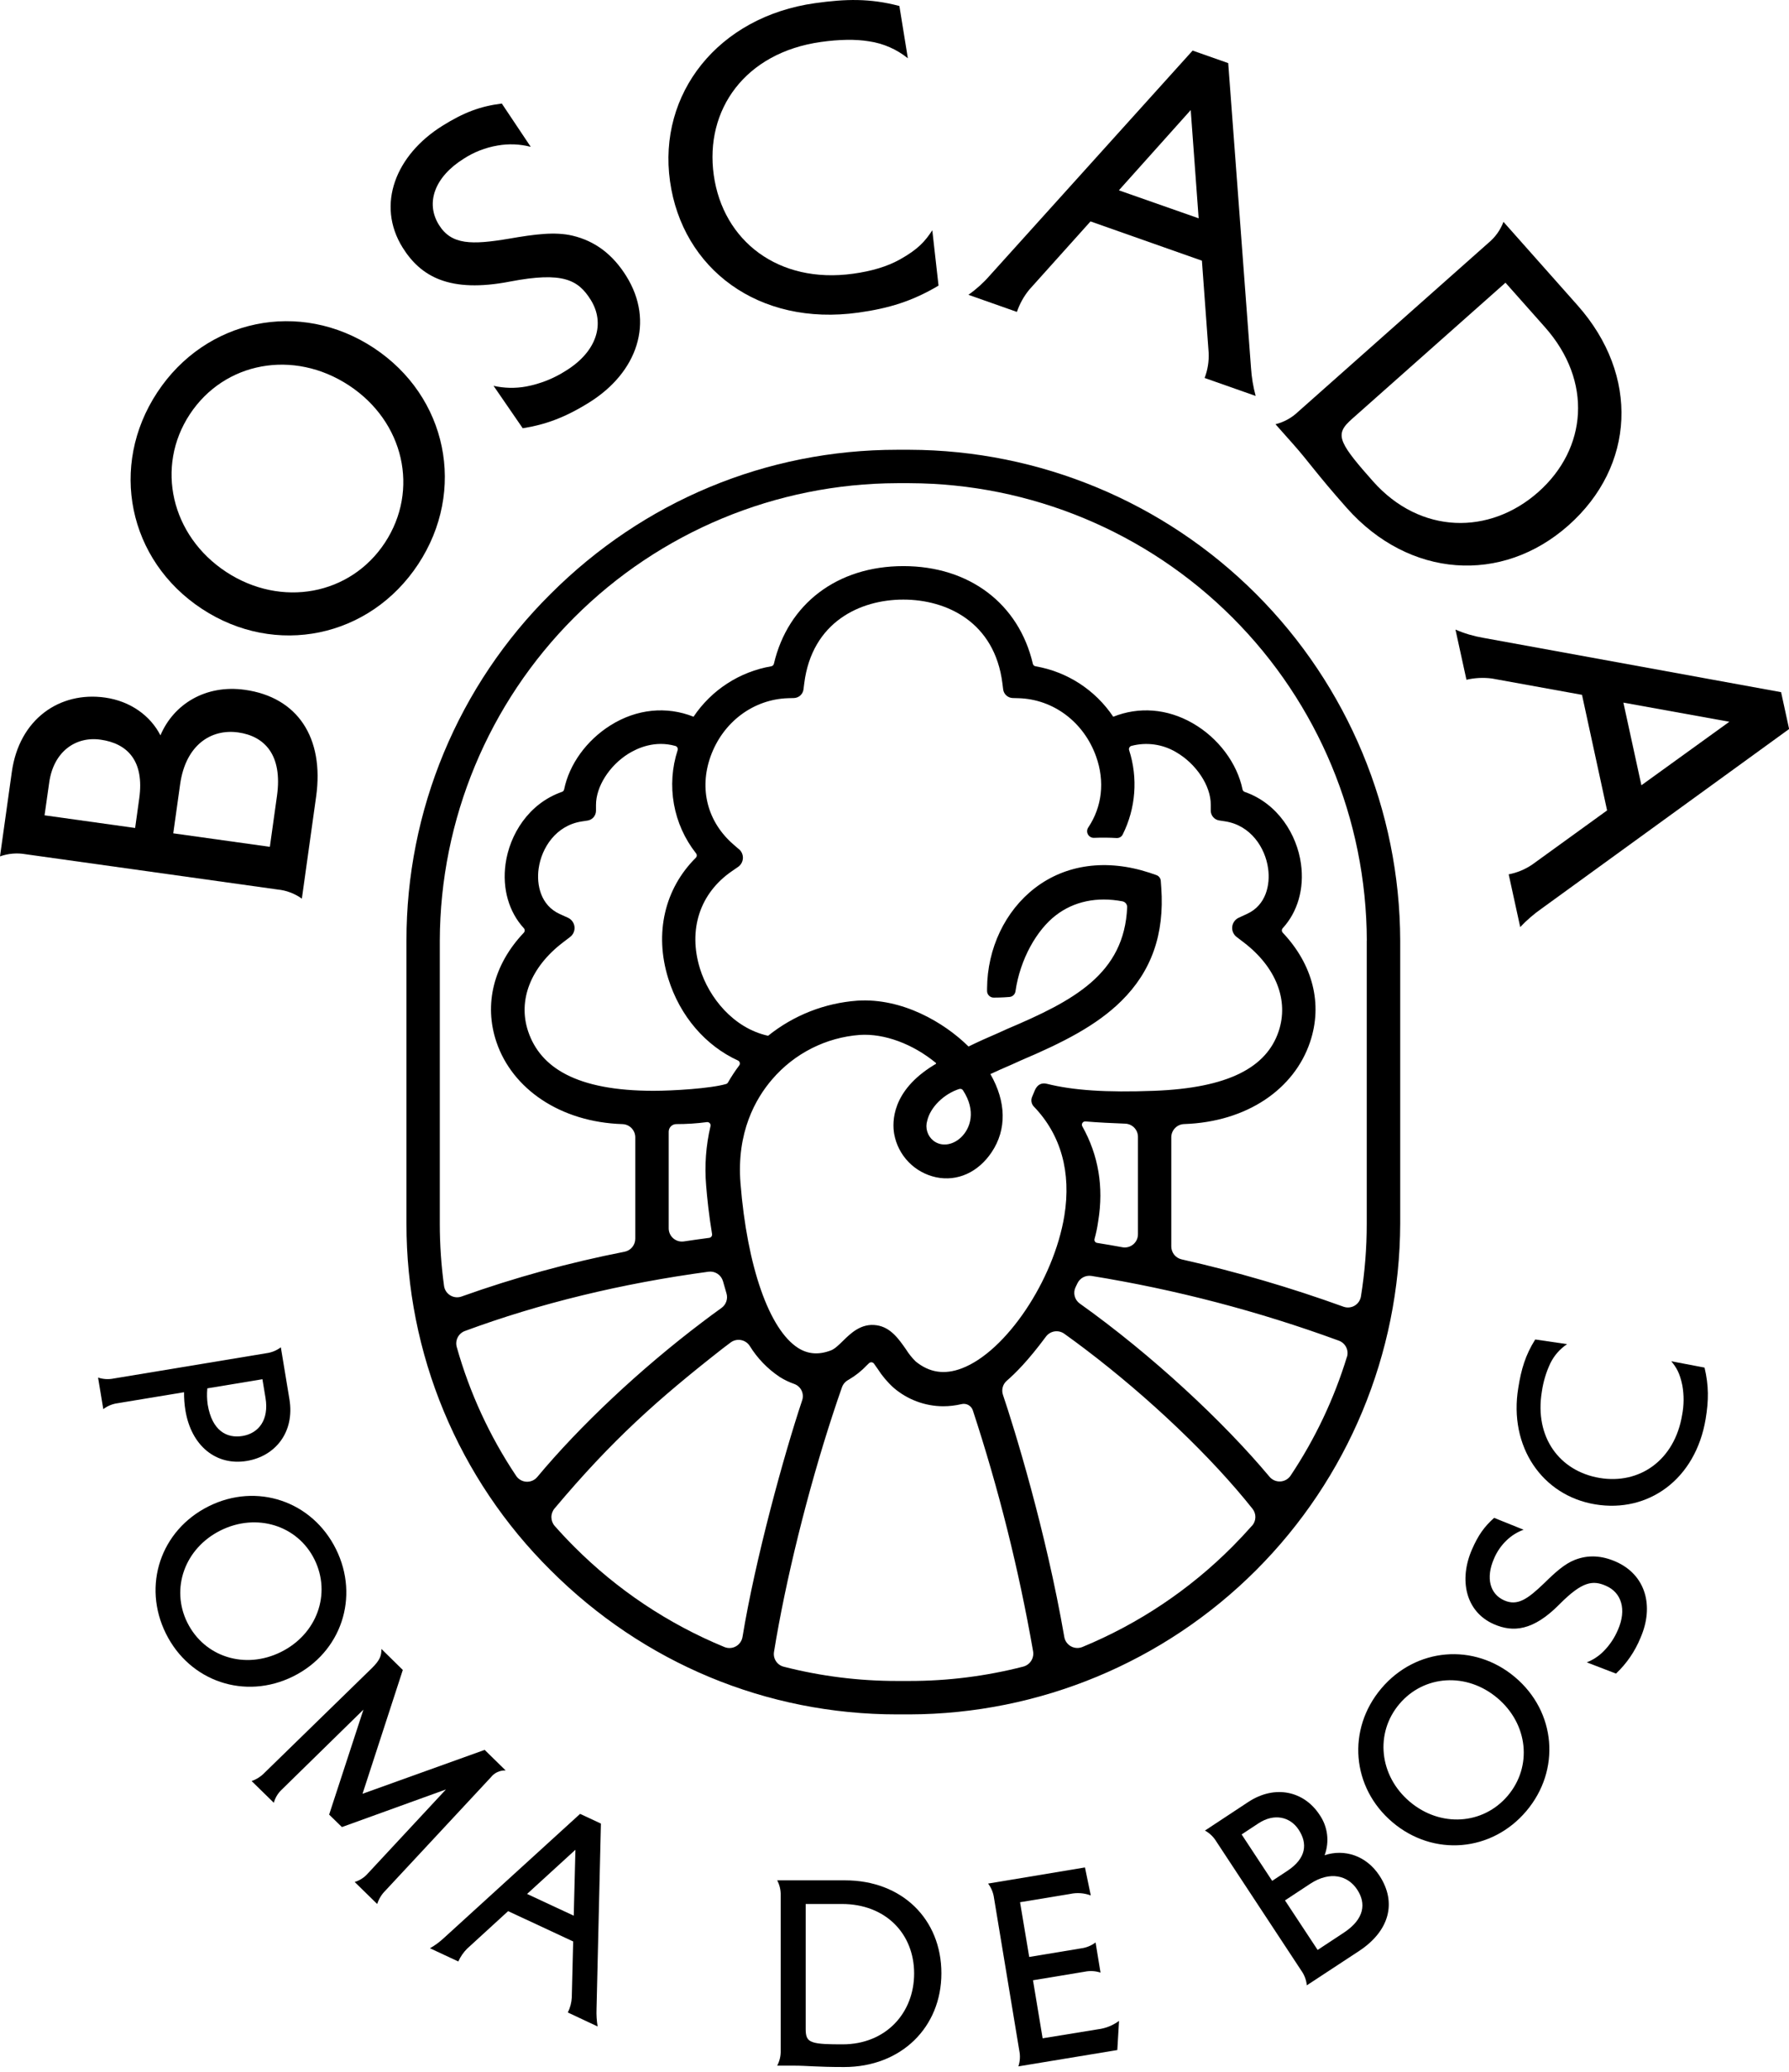
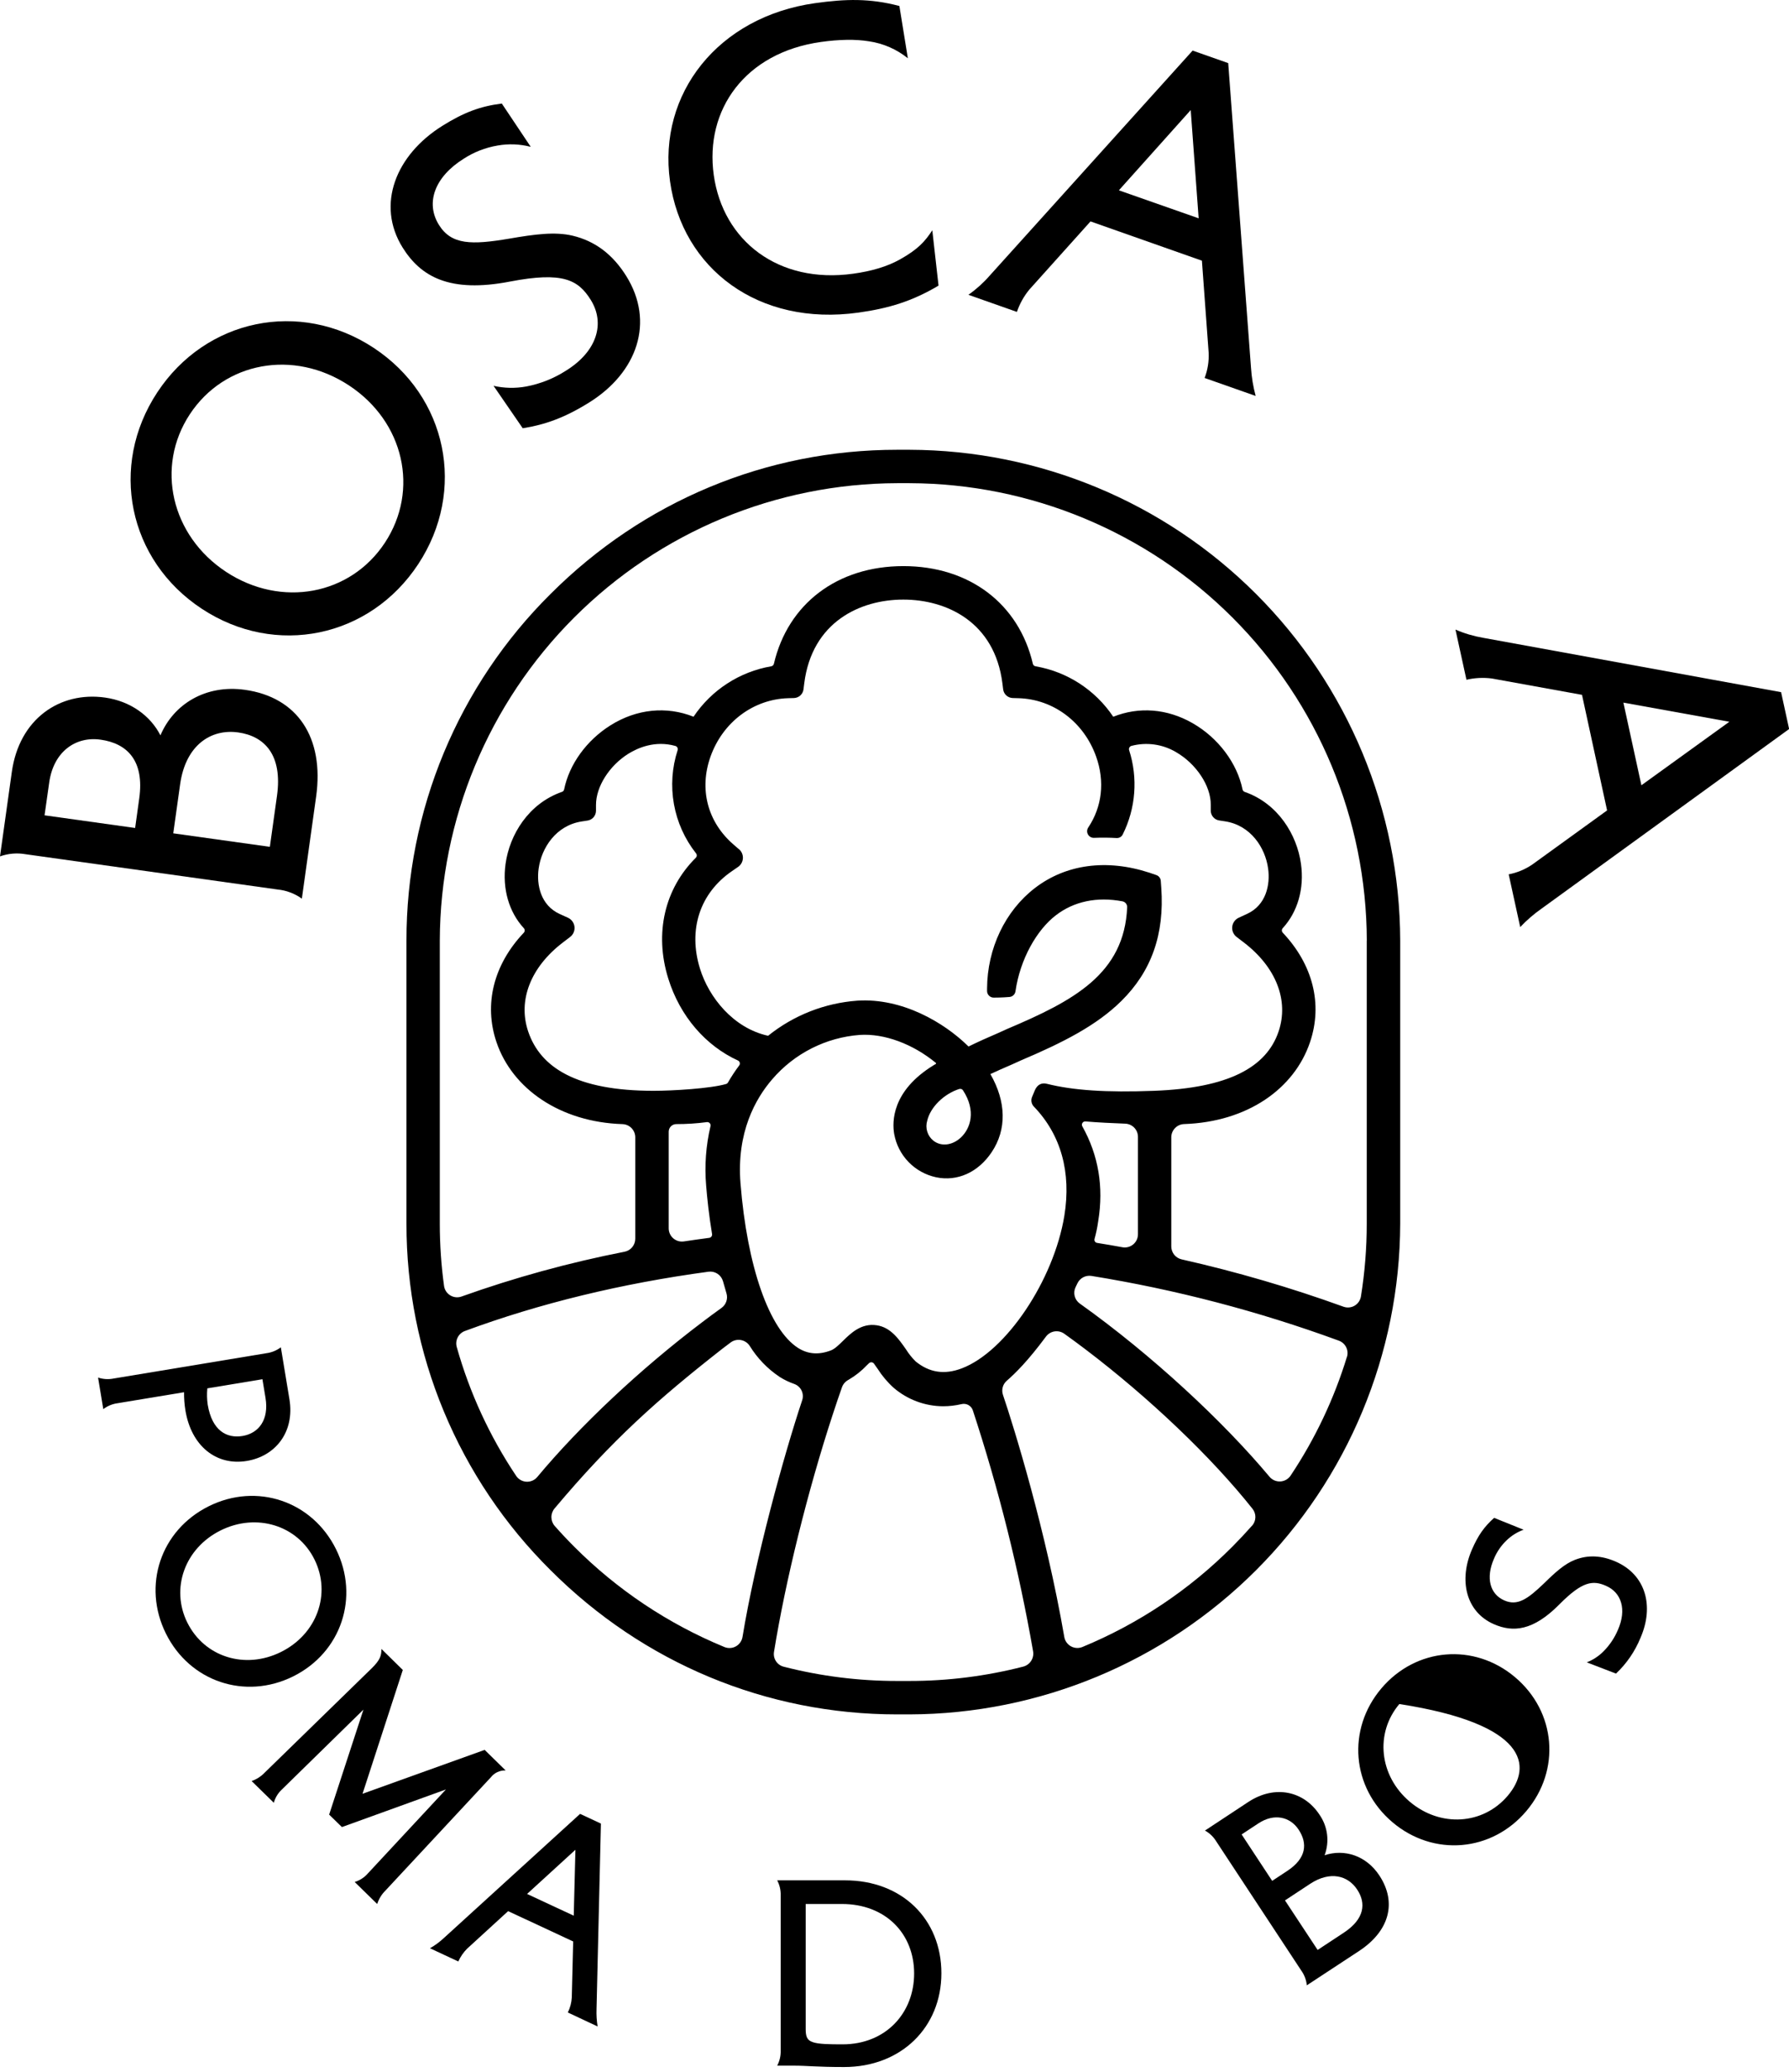
<svg xmlns="http://www.w3.org/2000/svg" fill="none" viewBox="0 0 152 176" height="176" width="152">
  <g clip-path="url(#clip0_71_1301)">
    <path fill="black" d="M76.227 38.208C65.129 38.208 54.678 42.558 46.781 50.453C42.894 54.308 39.81 58.896 37.708 63.951C35.606 69.005 34.528 74.427 34.535 79.901V103.945C34.528 109.419 35.606 114.84 37.708 119.894C39.81 124.949 42.894 129.536 46.781 133.391C54.678 141.288 65.135 145.638 76.227 145.638H77.273C88.321 145.606 98.907 141.203 106.719 133.391C114.531 125.579 118.935 114.993 118.967 103.945V79.901C118.935 68.853 114.531 58.267 106.719 50.455C98.907 42.643 88.321 38.24 77.273 38.208H76.227ZM45.649 125.471C45.537 125.606 45.394 125.712 45.233 125.782C45.072 125.851 44.897 125.882 44.722 125.872C44.547 125.862 44.377 125.811 44.225 125.723C44.073 125.635 43.944 125.513 43.848 125.366C41.602 122.008 39.901 118.316 38.806 114.427C38.73 114.154 38.759 113.863 38.888 113.611C39.017 113.359 39.236 113.165 39.502 113.067C45.844 110.721 52.824 109.026 60.202 108.031C60.469 107.996 60.739 108.059 60.964 108.207C61.189 108.355 61.353 108.579 61.427 108.838C61.53 109.201 61.635 109.563 61.728 109.882C61.792 110.105 61.786 110.343 61.71 110.562C61.634 110.781 61.492 110.971 61.304 111.107C60.709 111.533 60.164 111.937 59.677 112.308C54.383 116.311 49.26 121.133 45.649 125.471ZM48.254 77.961L47.55 77.642C45.939 76.907 45.568 75.165 45.766 73.779C46.01 72.029 47.237 70.115 49.431 69.782L49.92 69.707C50.12 69.676 50.303 69.575 50.434 69.422C50.566 69.268 50.638 69.073 50.638 68.87V68.373C50.638 66.835 51.761 65.049 53.384 64.033C54.177 63.541 55.642 62.881 57.376 63.367C57.413 63.377 57.448 63.394 57.478 63.418C57.508 63.442 57.533 63.471 57.552 63.505C57.57 63.539 57.582 63.576 57.586 63.614C57.589 63.652 57.586 63.691 57.574 63.727C57.094 65.205 56.986 66.778 57.259 68.307C57.532 69.837 58.178 71.275 59.14 72.495C59.183 72.549 59.204 72.618 59.2 72.687C59.196 72.756 59.166 72.821 59.116 72.87C56.48 75.49 55.58 79.261 56.773 83.112C57.774 86.344 59.97 88.843 62.699 90.09C62.737 90.107 62.77 90.133 62.797 90.165C62.823 90.197 62.842 90.234 62.852 90.274C62.863 90.315 62.864 90.357 62.856 90.397C62.848 90.438 62.831 90.477 62.806 90.51C62.458 90.973 62.139 91.457 61.851 91.959C61.816 92.019 61.759 92.065 61.692 92.085C60.38 92.47 57.168 92.664 55.529 92.664C48.969 92.664 45.913 90.682 44.878 87.63C43.983 84.989 45.077 82.159 47.831 80.06L48.446 79.59C48.576 79.489 48.678 79.356 48.742 79.204C48.806 79.051 48.829 78.885 48.81 78.721C48.791 78.557 48.729 78.401 48.632 78.268C48.534 78.135 48.404 78.029 48.254 77.961ZM62.776 72.138L62.321 71.742C60.113 69.832 59.383 67.037 60.37 64.267C61.413 61.347 63.999 59.403 66.962 59.312L67.457 59.298C67.658 59.292 67.85 59.215 67.999 59.079C68.147 58.944 68.243 58.76 68.268 58.561L68.329 58.069C68.985 52.81 73.109 50.935 76.75 50.935C80.391 50.935 84.515 52.81 85.171 58.069L85.232 58.561C85.257 58.761 85.353 58.945 85.502 59.08C85.651 59.215 85.844 59.293 86.045 59.298L86.538 59.312C89.501 59.397 92.088 61.341 93.13 64.267C93.889 66.397 93.631 68.541 92.466 70.289C92.406 70.376 92.372 70.477 92.366 70.582C92.361 70.687 92.385 70.791 92.436 70.883C92.486 70.975 92.561 71.051 92.653 71.103C92.745 71.154 92.849 71.18 92.954 71.175C93.593 71.148 94.233 71.153 94.872 71.191C94.979 71.197 95.085 71.171 95.177 71.118C95.269 71.064 95.344 70.984 95.391 70.888C96.502 68.663 96.697 66.091 95.934 63.724C95.923 63.687 95.919 63.648 95.923 63.61C95.926 63.572 95.938 63.535 95.957 63.501C95.975 63.467 96 63.438 96.03 63.414C96.061 63.39 96.095 63.373 96.132 63.363C96.766 63.196 97.427 63.157 98.077 63.247C98.726 63.338 99.351 63.556 99.916 63.89C101.634 64.881 102.877 66.752 102.871 68.355V68.853C102.868 69.056 102.939 69.254 103.071 69.409C103.203 69.564 103.387 69.667 103.588 69.697L104.079 69.772C106.271 70.105 107.5 72.019 107.742 73.769C107.94 75.157 107.568 76.897 105.958 77.632L105.247 77.961C105.097 78.03 104.967 78.136 104.871 78.27C104.774 78.403 104.713 78.56 104.695 78.724C104.676 78.887 104.7 79.053 104.765 79.205C104.829 79.357 104.932 79.49 105.062 79.59L105.677 80.06C108.422 82.159 109.526 84.989 108.632 87.63C107.597 90.688 104.347 92.426 98.069 92.664C93.978 92.821 91.158 92.623 88.952 92.07C88.5 91.957 88.14 92.135 87.932 92.603C87.864 92.753 87.68 93.197 87.676 93.217C87.626 93.352 87.616 93.498 87.646 93.638C87.676 93.779 87.746 93.907 87.846 94.01C90.137 96.388 91.031 99.579 90.433 103.265C89.539 108.761 85.462 114.827 81.713 116.244C80.242 116.801 78.96 116.605 77.791 115.649C77.482 115.342 77.209 115 76.978 114.631C76.366 113.751 75.672 112.754 74.485 112.581C73.171 112.383 72.277 113.265 71.623 113.907C71.28 114.244 70.924 114.591 70.605 114.714C69.57 115.11 68.658 115.043 67.82 114.516C65.357 112.958 63.478 107.593 62.915 100.516C62.572 96.188 64.193 93.324 65.614 91.681C66.545 90.595 67.681 89.703 68.957 89.057C70.233 88.411 71.624 88.023 73.05 87.916C75.127 87.781 77.545 88.673 79.515 90.294C79.521 90.299 79.526 90.306 79.529 90.314C79.532 90.321 79.533 90.329 79.533 90.338C79.532 90.347 79.529 90.356 79.525 90.364C79.52 90.372 79.513 90.378 79.505 90.383L79.297 90.508C75.761 92.688 75.795 95.308 75.973 96.332C76.135 97.228 76.558 98.055 77.19 98.709C77.822 99.363 78.634 99.814 79.523 100.007C81.338 100.391 83.108 99.595 84.257 97.876C85.541 95.958 85.502 93.603 84.148 91.243C84.743 90.968 85.337 90.698 85.948 90.441L86.74 90.082C90.344 88.552 93.174 87.109 95.276 85.032C97.833 82.507 98.943 79.364 98.667 75.422L98.624 74.828C98.616 74.716 98.575 74.61 98.506 74.522C98.437 74.434 98.343 74.368 98.237 74.334L97.66 74.136C94.018 72.947 90.561 73.417 87.928 75.44C85.401 77.382 83.883 80.573 83.865 83.974C83.865 83.988 83.865 84.077 83.865 84.188C83.865 84.263 83.881 84.338 83.911 84.407C83.941 84.477 83.984 84.539 84.039 84.591C84.093 84.643 84.158 84.684 84.228 84.711C84.299 84.737 84.374 84.75 84.45 84.747C84.533 84.747 85.145 84.747 85.761 84.693C85.889 84.685 86.009 84.633 86.103 84.546C86.197 84.46 86.258 84.344 86.277 84.218C86.673 81.463 88.096 78.993 89.705 77.757C91.245 76.568 93.205 76.159 95.371 76.568C95.487 76.591 95.59 76.655 95.662 76.748C95.735 76.84 95.772 76.956 95.768 77.073C95.524 82.743 91.21 85.02 85.575 87.408L84.782 87.767C83.928 88.13 83.094 88.508 82.305 88.893C82.302 88.895 82.297 88.896 82.293 88.896C82.289 88.896 82.285 88.895 82.281 88.893C80.214 86.853 76.651 84.763 72.852 85.006C70.077 85.205 67.429 86.246 65.261 87.989C62.309 87.343 60.232 84.735 59.473 82.287C58.446 78.97 59.463 75.872 62.192 74.001L62.687 73.66C62.812 73.579 62.916 73.469 62.991 73.34C63.066 73.211 63.11 73.066 63.119 72.917C63.127 72.768 63.101 72.619 63.041 72.482C62.982 72.345 62.891 72.224 62.776 72.129V72.138ZM91.957 95.68C91.932 95.636 91.92 95.587 91.922 95.536C91.923 95.486 91.939 95.437 91.966 95.394C91.993 95.352 92.031 95.317 92.076 95.295C92.121 95.272 92.172 95.263 92.222 95.266C93.259 95.356 94.654 95.419 95.607 95.455C95.897 95.466 96.171 95.59 96.373 95.799C96.573 96.009 96.686 96.288 96.685 96.578V104.848C96.686 105.013 96.65 105.175 96.581 105.324C96.512 105.473 96.411 105.604 96.285 105.71C96.16 105.815 96.012 105.892 95.854 105.934C95.695 105.977 95.529 105.983 95.367 105.954C94.649 105.822 93.93 105.699 93.211 105.584C93.173 105.578 93.137 105.564 93.105 105.543C93.073 105.521 93.046 105.494 93.026 105.461C93.006 105.429 92.993 105.392 92.988 105.354C92.983 105.316 92.986 105.277 92.997 105.241C93.129 104.767 93.23 104.285 93.298 103.798L93.31 103.723C93.784 100.821 93.328 98.13 91.957 95.68ZM81.507 92.51C81.564 92.492 81.626 92.493 81.682 92.513C81.739 92.534 81.787 92.572 81.82 92.623C82.959 94.374 82.456 95.863 81.645 96.626C80.908 97.32 79.937 97.419 79.285 96.885C79.045 96.687 78.87 96.422 78.779 96.124C78.689 95.827 78.688 95.509 78.778 95.211C79.049 94.043 80.203 92.926 81.507 92.506V92.51ZM59.998 100.728C60.081 101.775 60.232 103.217 60.499 104.831C60.505 104.868 60.504 104.906 60.495 104.943C60.486 104.98 60.47 105.014 60.447 105.044C60.425 105.075 60.396 105.1 60.364 105.119C60.331 105.138 60.295 105.151 60.257 105.156C59.536 105.251 58.818 105.352 58.103 105.459C57.943 105.482 57.78 105.471 57.625 105.426C57.47 105.381 57.327 105.303 57.205 105.198C57.082 105.092 56.984 104.962 56.917 104.815C56.85 104.668 56.815 104.509 56.815 104.347V96.136C56.816 95.965 56.884 95.802 57.005 95.681C57.126 95.56 57.29 95.492 57.461 95.492C58.33 95.494 59.198 95.438 60.059 95.324C60.104 95.318 60.15 95.323 60.192 95.339C60.235 95.355 60.273 95.381 60.303 95.415C60.333 95.448 60.355 95.489 60.366 95.533C60.377 95.577 60.377 95.623 60.366 95.667C59.976 97.324 59.852 99.032 59.998 100.728ZM61.548 139.915C56.771 137.948 52.434 135.051 48.787 131.393C48.216 130.822 47.665 130.236 47.134 129.635C46.953 129.43 46.852 129.167 46.849 128.893C46.845 128.62 46.94 128.354 47.116 128.145C52.033 122.296 55.868 118.89 61.385 114.567C61.615 114.387 61.847 114.213 62.077 114.044C62.2 113.952 62.34 113.886 62.489 113.85C62.638 113.815 62.793 113.81 62.944 113.836C63.096 113.862 63.24 113.919 63.368 114.003C63.497 114.086 63.607 114.196 63.692 114.324C64.343 115.381 65.215 116.285 66.248 116.973C66.636 117.218 67.051 117.418 67.485 117.568C67.756 117.666 67.978 117.866 68.103 118.125C68.228 118.384 68.247 118.682 68.155 118.955C66.601 123.606 64.168 132.463 63.086 139.061C63.058 139.227 62.993 139.386 62.895 139.524C62.798 139.662 62.67 139.777 62.523 139.859C62.375 139.941 62.21 139.989 62.041 139.998C61.873 140.008 61.704 139.979 61.548 139.915ZM86.941 141.578C83.781 142.39 80.53 142.8 77.267 142.798H76.221C72.971 142.8 69.734 142.394 66.585 141.587C66.317 141.519 66.083 141.352 65.931 141.121C65.778 140.889 65.718 140.609 65.761 140.335C66.734 134.304 68.611 126.7 70.759 120.142C71.027 119.322 71.286 118.557 71.538 117.845C71.636 117.573 71.834 117.348 72.091 117.215C72.673 116.877 73.203 116.457 73.664 115.968L73.835 115.802C73.864 115.775 73.898 115.754 73.936 115.741C73.974 115.727 74.014 115.722 74.053 115.726C74.093 115.73 74.132 115.742 74.166 115.761C74.201 115.781 74.231 115.807 74.255 115.84C74.364 115.988 74.477 116.149 74.57 116.286C74.948 116.88 75.405 117.421 75.928 117.893C77.099 118.897 78.588 119.454 80.131 119.462C80.66 119.461 81.186 119.399 81.701 119.278C81.9 119.231 82.109 119.261 82.287 119.361C82.465 119.462 82.598 119.626 82.66 119.821C84.854 126.503 86.563 133.335 87.773 140.264C87.826 140.547 87.77 140.841 87.615 141.084C87.461 141.328 87.22 141.504 86.941 141.578ZM106.38 129.603C105.843 130.211 105.285 130.806 104.708 131.387C101.068 135.043 96.739 137.939 91.971 139.909C91.815 139.974 91.646 140.003 91.477 139.994C91.309 139.985 91.144 139.938 90.996 139.857C90.848 139.776 90.72 139.663 90.621 139.526C90.523 139.389 90.456 139.231 90.427 139.065C88.863 130.016 86.158 121.274 85.216 118.495C85.144 118.286 85.137 118.059 85.194 117.845C85.252 117.631 85.372 117.439 85.54 117.294C86.265 116.666 87.337 115.608 88.865 113.549C89.04 113.311 89.301 113.151 89.593 113.104C89.884 113.058 90.182 113.128 90.423 113.299C90.998 113.71 91.579 114.138 92.167 114.583C97.658 118.745 102.94 123.791 106.42 128.174C106.583 128.379 106.668 128.635 106.662 128.896C106.656 129.157 106.558 129.408 106.386 129.605L106.38 129.603ZM114.44 115.263C113.346 118.839 111.734 122.237 109.658 125.348C109.562 125.494 109.432 125.615 109.281 125.702C109.129 125.789 108.959 125.84 108.785 125.849C108.61 125.859 108.436 125.828 108.276 125.759C108.115 125.689 107.973 125.583 107.861 125.449C103.949 120.772 97.888 115.114 91.739 110.734C91.526 110.582 91.374 110.359 91.309 110.105C91.244 109.852 91.27 109.583 91.384 109.347C91.436 109.242 91.487 109.135 91.537 109.028C91.639 108.807 91.81 108.626 92.025 108.51C92.239 108.395 92.485 108.352 92.726 108.388C99.893 109.547 106.934 111.389 113.751 113.889C114.02 113.987 114.242 114.183 114.372 114.439C114.501 114.695 114.528 114.99 114.446 115.265L114.44 115.263ZM116.123 79.899V103.945C116.124 106.018 115.959 108.087 115.63 110.134C115.603 110.296 115.541 110.45 115.448 110.586C115.355 110.721 115.233 110.835 115.092 110.918C114.95 111.001 114.792 111.051 114.628 111.066C114.464 111.081 114.3 111.06 114.145 111.004C109.65 109.378 105.058 108.035 100.395 106.983C100.146 106.927 99.924 106.788 99.764 106.589C99.605 106.389 99.518 106.142 99.517 105.887V96.612C99.518 96.321 99.631 96.041 99.834 95.832C100.036 95.622 100.312 95.5 100.603 95.49C105.98 95.308 109.969 92.498 111.305 88.53C112.403 85.29 111.537 81.931 108.992 79.237C108.941 79.184 108.912 79.113 108.912 79.039C108.912 78.965 108.941 78.894 108.992 78.841C110.245 77.472 110.832 75.504 110.534 73.371C110.193 70.918 108.592 68.254 105.742 67.267C105.699 67.25 105.66 67.222 105.63 67.186C105.6 67.15 105.579 67.107 105.57 67.061C105.114 64.843 103.523 62.689 101.323 61.431C99.163 60.194 96.765 60.016 94.585 60.888C93.832 59.763 92.859 58.803 91.724 58.066C90.589 57.329 89.317 56.831 87.983 56.601C87.928 56.592 87.877 56.568 87.837 56.53C87.796 56.492 87.768 56.443 87.755 56.389C86.566 51.303 82.379 48.091 76.754 48.091C71.13 48.091 66.942 51.303 65.753 56.389C65.741 56.443 65.713 56.492 65.672 56.529C65.632 56.567 65.582 56.592 65.527 56.601C64.194 56.831 62.921 57.329 61.786 58.066C60.652 58.802 59.678 59.761 58.926 60.886C56.631 59.97 54.092 60.222 51.874 61.613C49.813 62.905 48.361 64.95 47.93 67.061C47.921 67.109 47.899 67.153 47.867 67.189C47.835 67.226 47.794 67.253 47.748 67.269C44.898 68.26 43.297 70.92 42.956 73.373C42.659 75.505 43.245 77.474 44.5 78.843C44.551 78.896 44.58 78.967 44.58 79.041C44.58 79.115 44.551 79.186 44.5 79.239C41.953 81.925 41.085 85.294 42.183 88.53C43.523 92.494 47.597 95.324 52.885 95.494C53.177 95.503 53.454 95.625 53.657 95.834C53.861 96.044 53.975 96.324 53.975 96.616V105.233C53.974 105.493 53.883 105.746 53.717 105.947C53.551 106.148 53.321 106.285 53.065 106.335C48.361 107.256 43.733 108.527 39.218 110.138C39.062 110.195 38.894 110.216 38.729 110.2C38.563 110.184 38.403 110.131 38.26 110.045C38.117 109.959 37.995 109.842 37.903 109.704C37.811 109.565 37.751 109.407 37.728 109.242C37.487 107.487 37.367 105.717 37.367 103.945V79.901C37.399 69.605 41.503 59.739 48.784 52.459C56.065 45.179 65.931 41.076 76.227 41.046H77.273C87.569 41.077 97.434 45.181 104.714 52.461C111.994 59.741 116.098 69.606 116.129 79.901L116.123 79.899Z" />
-     <path fill="black" d="M114.437 43.162C119.722 49.108 127.6 49.657 133.264 44.629C138.928 39.601 139.32 31.898 134.037 25.942L127.74 18.847C127.478 19.543 127.038 20.158 126.464 20.631L110.291 34.981C109.754 35.495 109.092 35.859 108.37 36.038L109.896 37.756C111.186 39.206 111.836 40.231 114.437 43.162ZM114.884 35.576L127.911 24.016L131.264 27.793C135.345 32.395 134.843 38.12 130.703 41.795C126.563 45.469 120.673 45.413 116.656 40.887C115.388 39.458 114.466 38.37 114.145 37.619C113.743 36.723 114.163 36.22 114.884 35.576Z" />
    <path fill="black" d="M123.662 53.483L124.595 57.746C125.304 57.581 126.036 57.545 126.758 57.639L134.413 59.027L136.544 68.845L130.19 73.441C129.586 73.853 128.903 74.137 128.184 74.275L129.163 78.754C129.721 78.164 130.337 77.633 131.003 77.168L152.01 61.93L151.328 58.799L125.996 54.179C125.193 54.041 124.409 53.808 123.662 53.483ZM146.931 61.314L139.459 66.708L137.929 59.687L146.931 61.314Z" />
    <path fill="black" d="M17.149 51.718C23.421 55.848 31.418 54.175 35.532 47.928C39.646 41.682 38.015 33.675 31.743 29.547C25.47 25.419 17.474 27.09 13.36 33.336C9.245 39.583 10.876 47.59 17.149 51.718ZM16.126 35.195C19.063 30.734 24.937 29.646 29.642 32.736C34.347 35.825 35.639 41.644 32.702 46.105C29.765 50.566 23.891 51.654 19.214 48.583C14.537 45.511 13.191 39.656 16.126 35.195Z" />
    <path fill="black" d="M25.647 76.34L26.858 67.683C27.563 62.651 25.272 59.225 20.807 58.6C17.474 58.133 14.755 59.813 13.631 62.467C12.785 60.812 11.096 59.562 8.916 59.257C5.07 58.719 1.633 61.082 1.005 65.571L0 72.751C0.698 72.501 1.45 72.437 2.18 72.567L23.584 75.563C24.328 75.636 25.04 75.904 25.647 76.34ZM11.829 67.836L11.481 70.337L3.785 69.261L4.182 66.472C4.55 63.843 6.433 62.536 8.542 62.834C10.791 63.147 12.287 64.6 11.829 67.836ZM22.928 71.938L14.721 70.791L15.304 66.629C15.769 63.295 17.926 61.896 20.234 62.219C22.478 62.535 24.022 64.122 23.532 67.618L22.928 71.938Z" />
    <path fill="black" d="M87.458 24.598L92.654 18.809L102.119 22.145L102.692 29.965C102.726 30.696 102.609 31.426 102.349 32.109L106.686 33.636C106.473 32.85 106.34 32.045 106.289 31.233L104.353 5.361L101.329 4.297L84.087 23.415C83.552 24.029 82.945 24.576 82.279 25.044L86.4 26.497C86.635 25.805 86.993 25.162 87.458 24.598ZM101.168 9.35L101.842 18.546L95.064 16.168L101.168 9.35Z" />
    <path fill="black" d="M72.935 26.556C75.533 26.192 77.507 25.589 79.741 24.263L79.212 19.564C78.591 20.502 78.022 21.168 76.453 22.044C75.363 22.652 74.043 23.035 72.505 23.249C66.124 24.143 61.425 20.452 60.644 14.874C59.867 9.324 63.305 4.467 69.75 3.565C71.288 3.349 72.689 3.318 73.861 3.514C75.06 3.693 76.191 4.189 77.135 4.951L76.415 0.509C73.904 -0.153 71.857 -0.095 69.255 0.268C61.016 1.421 55.883 7.957 56.926 15.395C57.968 22.833 64.441 27.745 72.935 26.556Z" />
    <path fill="black" d="M43.34 23.917C47.839 23.055 49.129 23.776 50.194 25.478C51.426 27.46 50.737 29.838 48.101 31.479C47.068 32.145 45.916 32.605 44.708 32.833C43.789 33.002 42.845 32.983 41.933 32.775L44.413 36.38C46.289 36.085 47.98 35.49 50.065 34.187C54.157 31.632 55.642 27.347 53.208 23.449C52.076 21.636 50.584 20.476 48.622 20.015C47.15 19.674 45.451 19.894 43.251 20.276C40.08 20.809 38.358 20.813 37.296 19.109C36.131 17.242 36.923 15.03 39.395 13.486C40.268 12.918 41.249 12.536 42.276 12.363C43.213 12.197 44.174 12.235 45.094 12.474L42.635 8.795C40.796 9.029 39.407 9.552 37.595 10.684C33.632 13.151 31.933 17.387 34.212 21.037C35.754 23.5 38.202 24.912 43.34 23.917Z" />
-     <path fill="black" d="M88.586 173.154L87.767 168.223L92.175 167.494C92.617 167.403 93.076 167.431 93.504 167.573L93.084 165.011C92.724 165.283 92.299 165.457 91.852 165.514L87.446 166.243L86.667 161.594L90.92 160.891C91.506 160.764 92.115 160.808 92.676 161.017L92.183 158.639L83.952 160.009C84.225 160.369 84.398 160.794 84.456 161.241L86.604 174.208C86.694 174.651 86.667 175.11 86.525 175.538L94.931 174.151L95.078 171.674C94.555 172.061 93.941 172.307 93.294 172.387L88.586 173.154Z" />
-     <path fill="black" d="M128.729 142.481C125.243 139.534 120.297 139.962 117.362 143.433C114.427 146.903 114.827 151.853 118.313 154.802C121.799 157.751 126.748 157.321 129.683 153.849C132.618 150.377 132.215 145.428 128.729 142.481ZM128.107 152.543C126.01 155.022 122.386 155.256 119.783 153.058C117.181 150.86 116.799 147.236 118.894 144.756C120.988 142.277 124.615 142.043 127.229 144.253C129.843 146.463 130.202 150.064 128.107 152.543Z" />
+     <path fill="black" d="M128.729 142.481C125.243 139.534 120.297 139.962 117.362 143.433C114.427 146.903 114.827 151.853 118.313 154.802C121.799 157.751 126.748 157.321 129.683 153.849C132.618 150.377 132.215 145.428 128.729 142.481ZM128.107 152.543C126.01 155.022 122.386 155.256 119.783 153.058C117.181 150.86 116.799 147.236 118.894 144.756C129.843 146.463 130.202 150.064 128.107 152.543Z" />
    <path fill="black" d="M137.279 132.659C136.09 132.14 134.94 132.065 133.801 132.513C132.945 132.848 132.17 133.539 131.197 134.495C129.786 135.854 128.928 136.445 127.81 135.955C126.583 135.42 126.224 134.037 126.932 132.416C127.176 131.83 127.538 131.301 127.996 130.862C128.41 130.458 128.905 130.148 129.449 129.95L126.948 128.943C126.104 129.691 125.586 130.432 125.067 131.621C123.931 134.217 124.528 136.926 126.926 137.975C128.547 138.684 130.259 138.553 132.495 136.288C134.457 134.306 135.351 134.229 136.459 134.719C137.757 135.287 138.226 136.716 137.469 138.446C137.18 139.135 136.76 139.761 136.233 140.289C135.83 140.693 135.348 141.008 134.818 141.217L137.301 142.172C138.205 141.319 138.915 140.281 139.384 139.13C140.557 136.437 139.832 133.777 137.279 132.659Z" />
-     <path fill="black" d="M142 115.639C142.43 116.169 142.715 116.615 142.937 117.689C143.086 118.52 143.08 119.371 142.919 120.2C142.279 124.062 139.287 126.119 135.908 125.551C132.529 124.982 130.358 122.118 131.001 118.218C131.12 117.389 131.361 116.582 131.716 115.824C132.038 115.16 132.531 114.594 133.145 114.185L130.438 113.788C129.597 115.126 129.249 116.327 128.999 117.899C128.173 122.887 131.032 127.051 135.539 127.796C140.046 128.541 144.061 125.679 144.919 120.537C145.181 118.963 145.188 117.708 144.824 116.177L142 115.639Z" />
    <path fill="black" d="M112.544 157.601C112.755 157.035 112.826 156.426 112.751 155.827C112.675 155.228 112.455 154.656 112.11 154.16C110.812 152.178 108.354 151.568 106.053 153.082L102.379 155.506C102.774 155.724 103.105 156.042 103.338 156.427L110.566 167.407C110.828 167.774 110.988 168.204 111.032 168.653L115.479 165.732C118.055 164.034 118.701 161.61 117.197 159.325C116.073 157.615 114.207 157.048 112.544 157.601ZM105.493 155.835L106.923 154.893C108.271 154.006 109.621 154.343 110.336 155.427C111.093 156.576 111.03 157.842 109.371 158.934L108.089 159.779L105.493 155.835ZM114.169 164.186L111.951 165.647L109.177 161.439L111.313 160.032C113.023 158.907 114.528 159.331 115.307 160.514C116.073 161.665 115.961 163.007 114.169 164.186Z" />
    <path fill="black" d="M15.755 119.825C16.251 122.814 18.352 124.54 20.972 124.106C23.38 123.709 25.056 121.674 24.59 118.86L23.861 114.452C23.501 114.726 23.075 114.899 22.627 114.956L9.661 117.104C9.219 117.195 8.76 117.167 8.332 117.025L8.776 119.704C9.136 119.432 9.56 119.258 10.008 119.201L15.637 118.269C15.632 118.79 15.671 119.311 15.755 119.825ZM17.616 117.94L22.296 117.165L22.559 118.751C22.868 120.614 21.98 121.759 20.603 121.987C19.263 122.209 18.015 121.537 17.648 119.326C17.581 118.867 17.57 118.402 17.616 117.94Z" />
    <path fill="black" d="M71.799 159.735H66.034C66.244 160.135 66.346 160.584 66.33 161.035V174.179C66.346 174.63 66.244 175.077 66.034 175.477H67.432C68.621 175.477 69.34 175.594 71.72 175.594C76.562 175.594 79.984 172.225 79.984 167.627C79.984 163.029 76.635 159.735 71.799 159.735ZM71.584 173.667C70.422 173.667 69.556 173.648 69.084 173.489C68.514 173.313 68.454 172.918 68.454 172.328V161.743H71.524C75.262 161.743 77.668 164.281 77.668 167.645C77.668 171.008 75.262 173.667 71.584 173.667Z" />
    <path fill="black" d="M24.91 142.408C28.998 140.377 30.568 135.67 28.544 131.593C26.521 127.517 21.818 125.921 17.729 127.959C13.641 129.996 12.073 134.697 14.097 138.773C16.12 142.85 20.823 144.439 24.91 142.408ZM15.92 137.85C14.475 134.942 15.698 131.522 18.746 130.008C21.794 128.494 25.286 129.574 26.721 132.481C28.156 135.388 26.943 138.809 23.877 140.333C20.811 141.857 17.365 140.753 15.92 137.846V137.85Z" />
    <path fill="black" d="M51.056 154.913L49.286 154.089L37.72 164.628C37.36 164.966 36.961 165.26 36.531 165.504L38.939 166.628C39.12 166.224 39.372 165.857 39.684 165.544L43.172 162.351L48.699 164.927L48.581 169.684C48.557 170.128 48.443 170.562 48.245 170.96L50.776 172.149C50.695 171.662 50.664 171.167 50.683 170.673L51.056 154.913ZM48.747 162.738L44.783 160.89L48.89 157.137L48.747 162.738Z" />
    <path fill="black" d="M42.962 150.399L41.178 148.653L30.802 152.381L34.224 141.863L32.407 140.079C32.407 140.636 32.308 140.999 31.614 141.689L22.498 150.577C22.187 150.904 21.803 151.152 21.378 151.3L23.265 153.144C23.385 152.707 23.626 152.313 23.96 152.008L30.879 145.232L27.965 154.15L29.05 155.209L37.889 152.014L31.251 159.152C30.954 159.493 30.567 159.743 30.134 159.874L32.048 161.745C32.186 161.316 32.424 160.926 32.744 160.609L41.702 150.985C41.85 150.794 42.041 150.641 42.261 150.539C42.48 150.437 42.72 150.389 42.962 150.399Z" />
  </g>
  <defs>
    <clipPath id="clip0_71_1301">
      <rect fill="white" height="175.594" width="152" />
    </clipPath>
  </defs>
</svg>